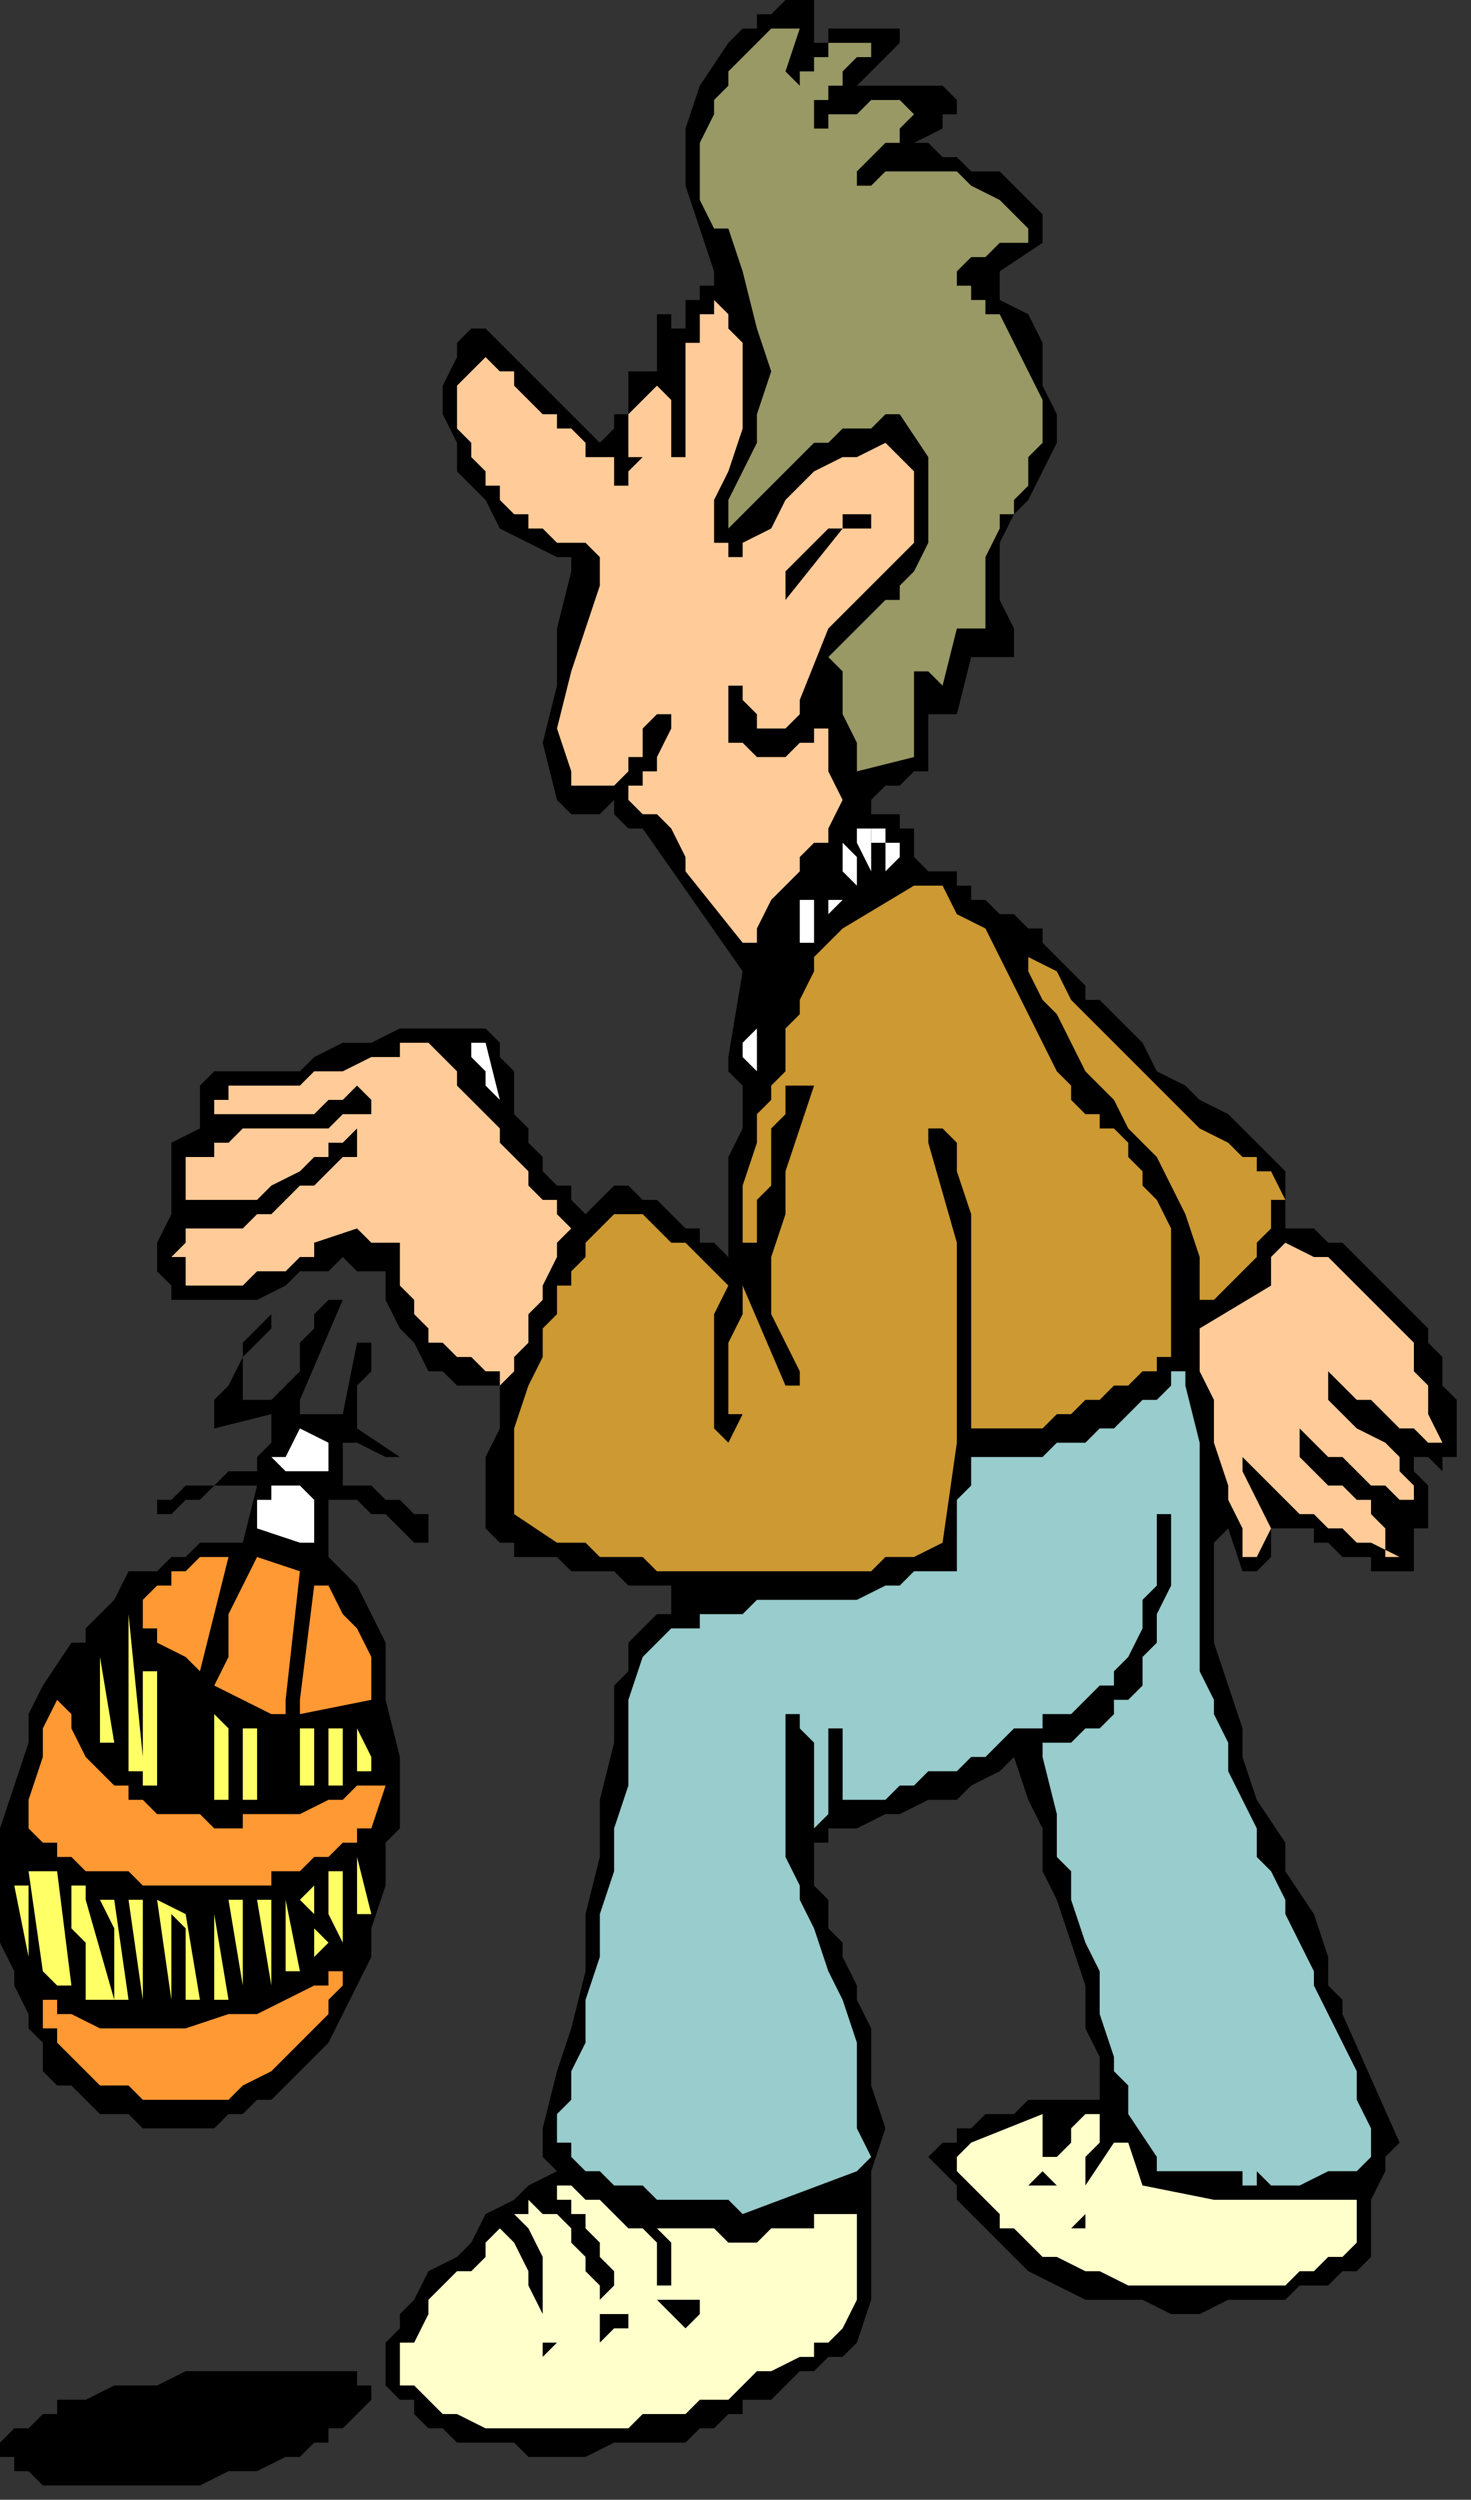
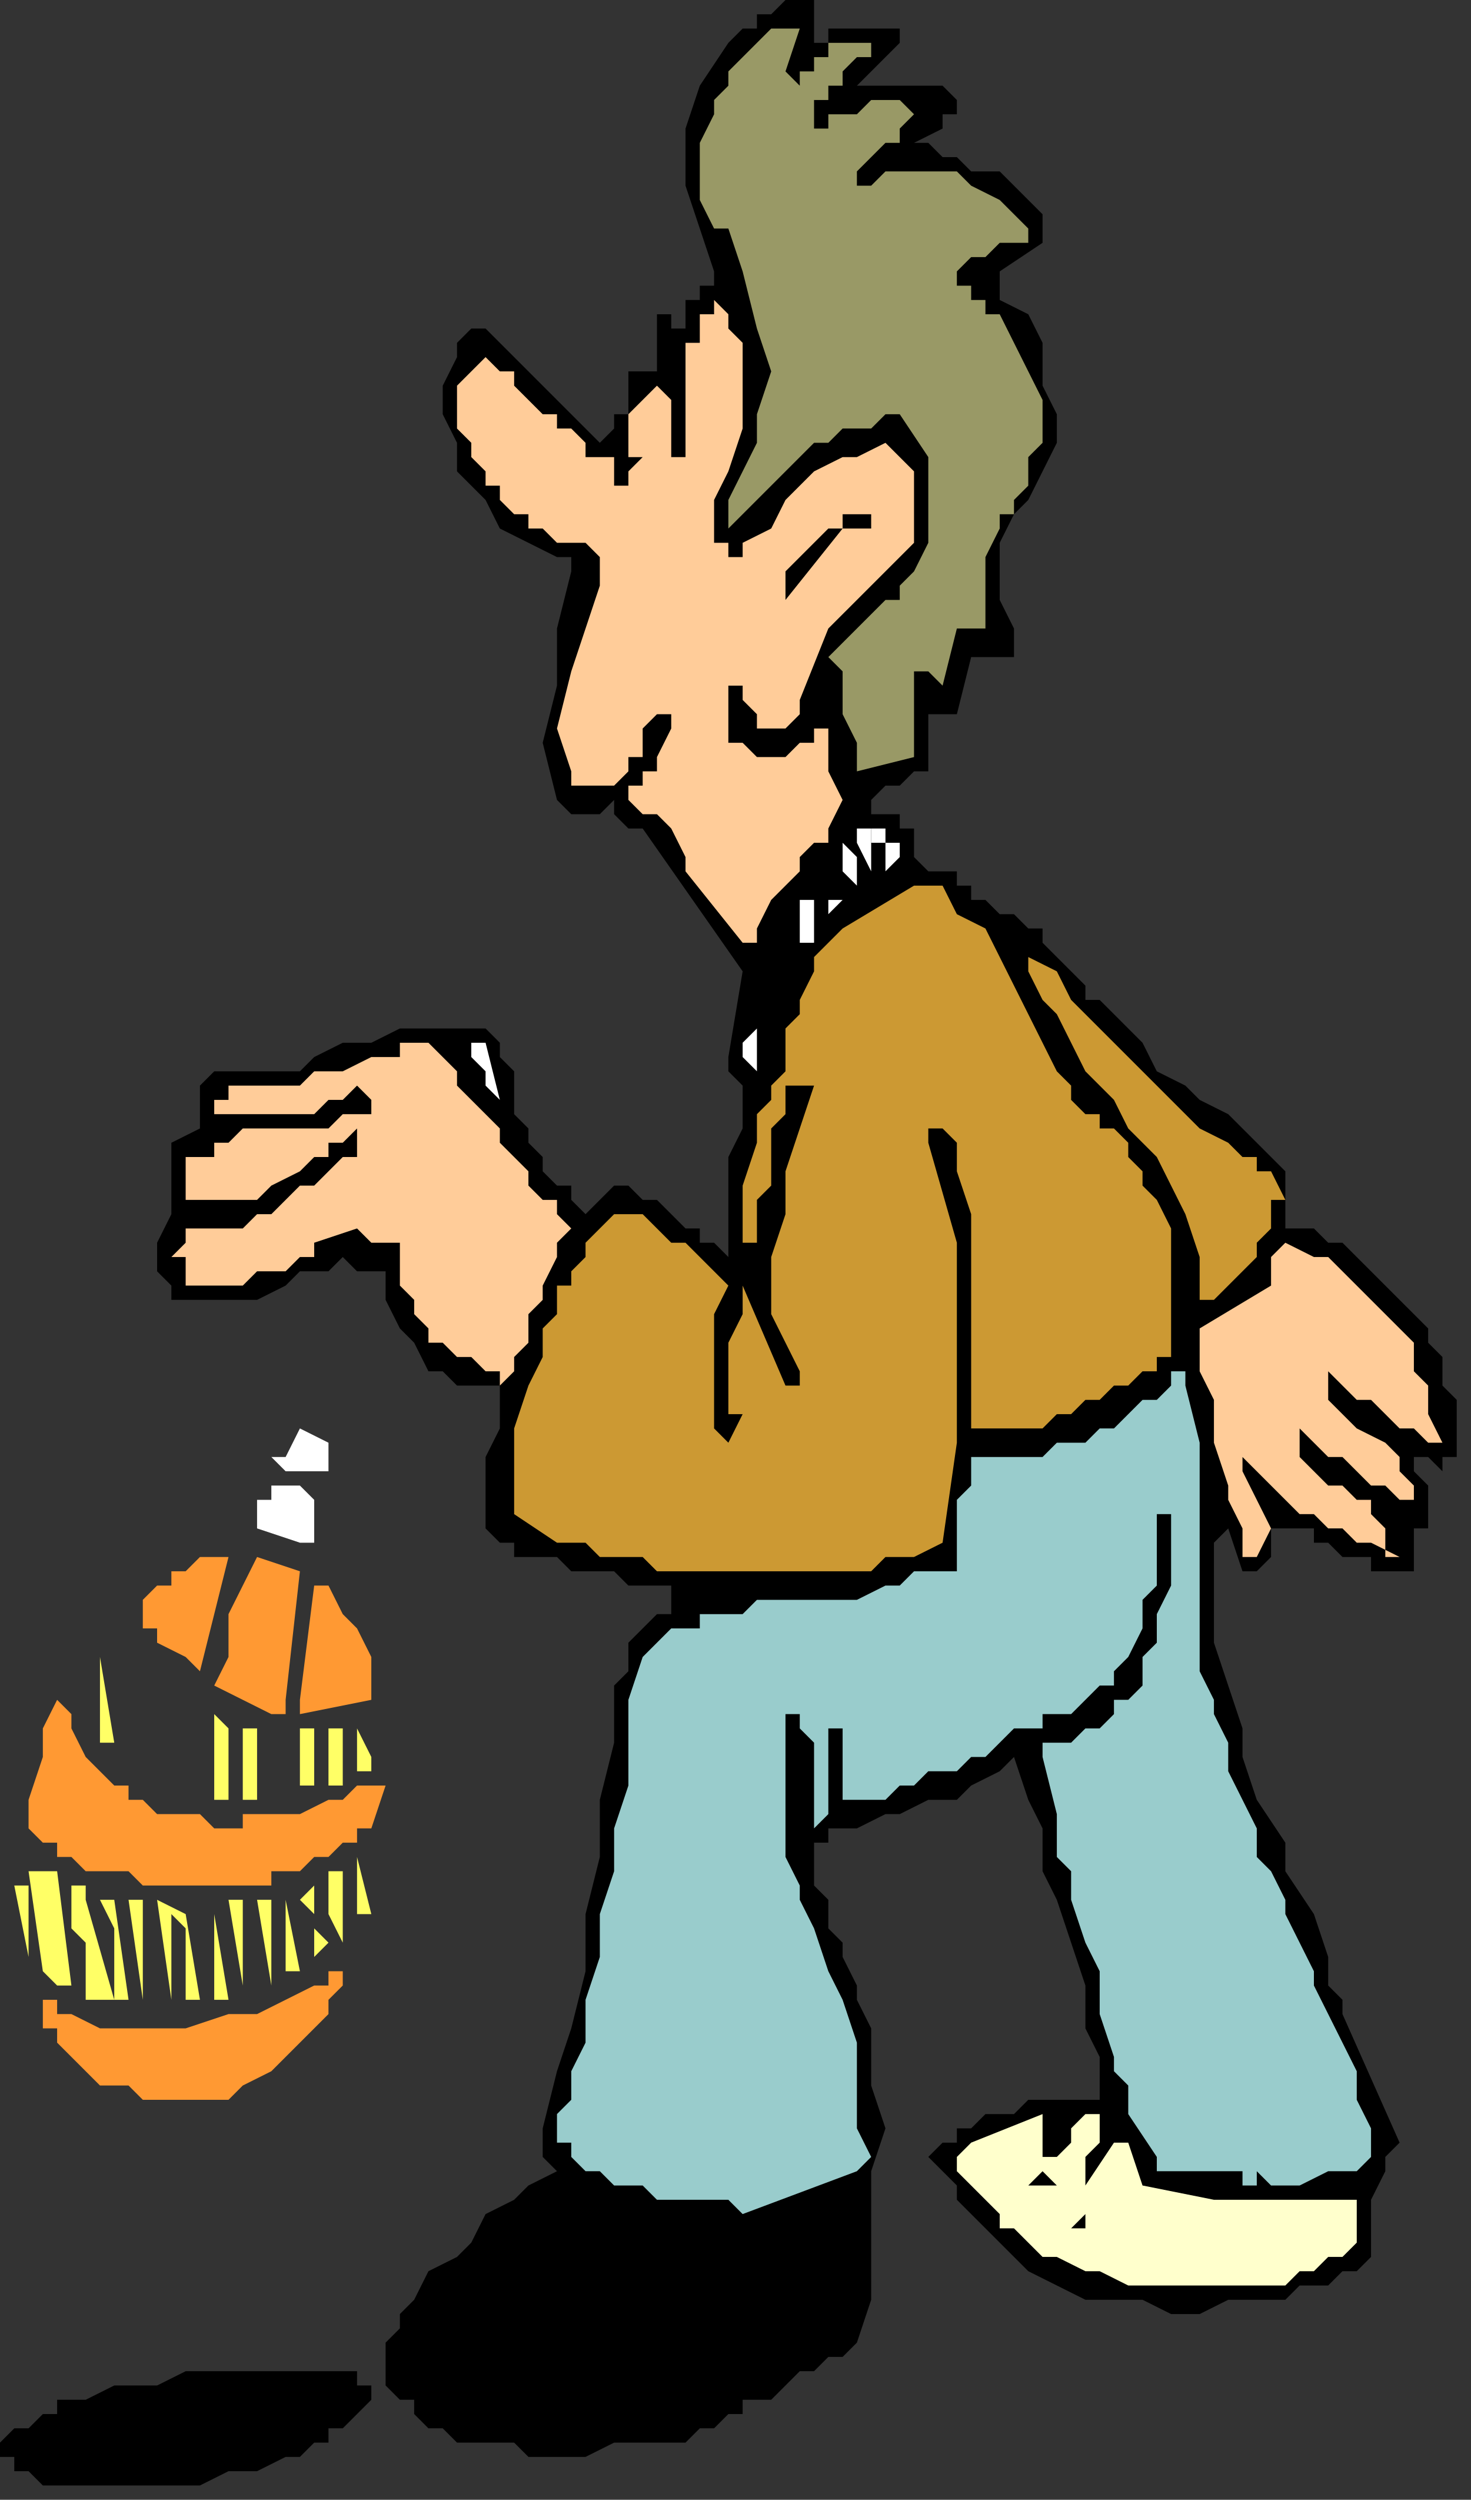
<svg xmlns="http://www.w3.org/2000/svg" xmlns:ns1="http://sodipodi.sourceforge.net/DTD/sodipodi-0.dtd" xmlns:ns2="http://www.inkscape.org/namespaces/inkscape" version="1.0" width="27.252mm" height="46.302mm" id="svg121" ns1:docname="CMEN126.WMF">
  <rect width="100%" height="100%" fill="#333333" stroke="none" />
  <ns1:namedview pagecolor="#ffffff" bordercolor="#666666" borderopacity="1" objecttolerance="10" gridtolerance="10" guidetolerance="10" ns2:pageopacity="0" ns2:pageshadow="2" ns2:window-width="640" ns2:window-height="480" id="namedview123" />
  <defs id="defs3">
    <pattern id="WMFhbasepattern" patternUnits="userSpaceOnUse" width="6" height="6" x="0" y="0" />
  </defs>
  <path style="fill:#000000;fill-rule:evenodd;fill-opacity:1;stroke:none;" d="  M 5,174   L 7,174   L 9,174   L 11,174   L 13,174   L 14,174   L 16,173   L 18,173   L 20,172   L 21,172   L 22,171   L 23,171   L 23,170   L 24,170   L 25,169   L 25,169   L 26,168   L 26,167   L 25,167   L 25,166   L 24,166   L 23,166   L 22,166   L 21,166   L 19,166   L 18,166   L 17,166   L 15,166   L 14,166   L 13,166   L 11,167   L 10,167   L 9,167   L 8,167   L 6,168   L 5,168   L 4,168   L 4,169   L 3,169   L 3,169   L 2,170   L 2,170   L 1,170   L 0,171   L 0,171   L 0,172   L 1,172   L 1,173   L 2,173   L 2,173   L 3,174   L 4,174   L 4,174   L 5,174  z " id="path5" />
  <path style="fill:#000000;fill-rule:evenodd;fill-opacity:1;stroke:none;" d="  M 37,172   L 39,172   L 40,172   L 41,172   L 43,171   L 44,171   L 45,171   L 47,171   L 48,171   L 49,170   L 50,170   L 50,170   L 51,169   L 52,169   L 52,168   L 53,168   L 54,168   L 55,167   L 55,167   L 56,166   L 57,166   L 58,165   L 59,165   L 60,164   L 60,164   L 61,161   L 61,159   L 61,157   L 61,154   L 61,152   L 62,149   L 61,146   L 61,144   L 61,142   L 60,140   L 60,139   L 59,137   L 59,137   L 59,136   L 58,135   L 58,134   L 58,133   L 57,132   L 57,131   L 57,130   L 57,129   L 58,129   L 58,129   L 58,128   L 59,128   L 59,128   L 59,128   L 59,128   L 60,128   L 62,127   L 63,127   L 65,126   L 67,126   L 68,125   L 70,124   L 71,123   L 72,126   L 73,128   L 73,131   L 74,133   L 75,136   L 76,139   L 76,142   L 77,144   L 77,145   L 77,146   L 77,147   L 77,147   L 76,147   L 75,147   L 73,147   L 72,147   L 71,148   L 69,148   L 68,149   L 67,149   L 67,150   L 66,150   L 66,150   L 65,151   L 66,152   L 66,152   L 67,153   L 67,154   L 67,154   L 68,155   L 69,156   L 69,156   L 70,157   L 71,158   L 71,158   L 72,159   L 74,160   L 76,161   L 78,161   L 80,161   L 82,162   L 84,162   L 86,161   L 88,161   L 89,161   L 90,161   L 91,160   L 92,160   L 93,160   L 93,160   L 94,159   L 95,159   L 96,158   L 96,156   L 96,154   L 97,152   L 97,152   L 97,151   L 97,151   L 98,150   L 94,141   L 94,140   L 93,139   L 93,138   L 93,137   L 92,134   L 90,131   L 90,129   L 88,126   L 87,123   L 87,121   L 86,118   L 85,115   L 85,108   L 85,108   L 85,108   L 85,108   L 86,107   L 87,110   L 88,110   L 89,109   L 89,108   L 89,107   L 90,107   L 90,107   L 91,107   L 92,107   L 92,108   L 93,108   L 93,108   L 94,109   L 95,109   L 95,109   L 96,109   L 96,110   L 97,110   L 97,110   L 98,110   L 98,110   L 99,110   L 99,109   L 99,108   L 99,108   L 99,107   L 100,107   L 100,106   L 100,105   L 100,104   L 99,103   L 99,102   L 99,102   L 99,102   L 100,102   L 100,102   L 101,103   L 101,102   L 102,102   L 102,101   L 102,99   L 102,98   L 101,97   L 101,95   L 100,94   L 100,93   L 99,92   L 98,91   L 97,90   L 96,89   L 95,88   L 94,87   L 93,87   L 92,86   L 90,86   L 90,82   L 89,81   L 87,79   L 86,78   L 84,77   L 83,76   L 81,75   L 80,73   L 79,72   L 78,71   L 77,70   L 76,70   L 76,69   L 75,68   L 74,67   L 74,67   L 73,66   L 73,65   L 72,65   L 72,65   L 71,64   L 71,64   L 70,64   L 70,64   L 69,63   L 69,63   L 69,63   L 69,63   L 69,63   L 68,63   L 68,62   L 67,62   L 67,61   L 66,61   L 65,61   L 65,61   L 64,60   L 64,60   L 64,59   L 64,58   L 63,58   L 63,57   L 62,57   L 61,57   L 61,57   L 61,56   L 61,56   L 62,55   L 62,55   L 63,55   L 64,54   L 64,54   L 65,54   L 65,50   L 67,50   L 68,46   L 71,46   L 71,46   L 71,45   L 71,45   L 71,44   L 70,42   L 70,40   L 70,38   L 71,36   L 72,35   L 73,33   L 74,31   L 74,29   L 73,27   L 73,24   L 72,22   L 70,21   L 70,20   L 70,20   L 70,20   L 70,20   L 70,19   L 70,19   L 70,19   L 70,19   L 73,17   L 73,16   L 73,15   L 72,14   L 71,13   L 70,12   L 69,12   L 68,12   L 67,11   L 67,11   L 66,11   L 65,10   L 64,10   L 64,10   L 64,10   L 64,10   L 64,10   L 66,9   L 66,8   L 67,8   L 67,7   L 67,7   L 66,6   L 66,6   L 65,6   L 65,6   L 64,6   L 64,6   L 63,6   L 63,6   L 62,6   L 62,6   L 61,6   L 61,6   L 60,6   L 60,6   L 61,5   L 61,5   L 61,5   L 62,4   L 63,3   L 63,3   L 63,2   L 63,2   L 63,2   L 63,2   L 62,2   L 62,2   L 61,2   L 60,2   L 59,2   L 58,2   L 58,3   L 57,3   L 57,2   L 57,1   L 57,1   L 57,0   L 56,0   L 56,0   L 55,0   L 54,1   L 53,1   L 53,2   L 52,2   L 51,3   L 49,6   L 48,9   L 48,13   L 49,16   L 50,19   L 50,20   L 50,20   L 49,20   L 49,20   L 49,21   L 49,21   L 49,21   L 48,21   L 48,22   L 48,22   L 48,23   L 47,23   L 47,22   L 47,22   L 47,22   L 47,22   L 46,22   L 46,24   L 46,25   L 46,26   L 45,26   L 44,26   L 44,26   L 44,27   L 44,27   L 44,27   L 44,27   L 44,27   L 44,27   L 44,28   L 44,29   L 43,29   L 43,30   L 43,30   L 43,30   L 42,31   L 42,31   L 42,31   L 41,30   L 40,29   L 39,28   L 38,27   L 37,26   L 36,25   L 35,24   L 34,23   L 33,23   L 32,24   L 32,24   L 32,25   L 31,27   L 31,29   L 32,31   L 32,33   L 34,35   L 35,37   L 37,38   L 39,39   L 39,39   L 39,39   L 40,39   L 40,39   L 40,39   L 40,40   L 40,40   L 40,40   L 39,44   L 39,48   L 38,52   L 39,56   L 39,56   L 39,56   L 40,57   L 41,57   L 41,57   L 42,57   L 42,57   L 43,56   L 43,57   L 43,57   L 44,58   L 44,58   L 44,58   L 44,58   L 45,58   L 45,58   L 52,68   L 51,74   L 51,74   L 51,75   L 51,75   L 51,75   L 52,76   L 52,77   L 52,78   L 52,79   L 51,81   L 51,83   L 51,86   L 51,88   L 51,88   L 51,88   L 51,88   L 51,88   L 50,87   L 49,87   L 49,86   L 48,86   L 47,85   L 46,84   L 45,84   L 44,83   L 43,83   L 43,83   L 42,84   L 41,85   L 40,84   L 40,83   L 39,83   L 38,82   L 38,81   L 37,80   L 37,79   L 36,78   L 36,76   L 36,75   L 35,74   L 35,73   L 34,72   L 34,72   L 33,72   L 32,72   L 32,72   L 31,72   L 30,72   L 30,72   L 28,72   L 26,73   L 24,73   L 22,74   L 21,75   L 19,75   L 17,75   L 15,75   L 14,76   L 14,77   L 14,79   L 12,80   L 12,81   L 12,83   L 12,85   L 11,87   L 11,88   L 11,89   L 12,90   L 12,91   L 14,91   L 15,91   L 17,91   L 18,91   L 20,90   L 21,89   L 23,89   L 24,88   L 25,89   L 27,89   L 27,91   L 28,93   L 29,94   L 30,96   L 31,96   L 31,96   L 32,97   L 33,97   L 33,97   L 34,97   L 35,97   L 35,97   L 35,100   L 34,102   L 34,105   L 34,107   L 35,108   L 35,108   L 36,108   L 36,109   L 37,109   L 37,109   L 38,109   L 39,109   L 40,110   L 41,110   L 42,110   L 43,110   L 44,111   L 45,111   L 46,111   L 47,111   L 47,112   L 47,112   L 47,112   L 48,112   L 48,112   L 48,112   L 48,112   L 47,112   L 47,113   L 46,113   L 45,114   L 45,114   L 44,115   L 44,116   L 44,117   L 43,118   L 43,122   L 42,126   L 42,130   L 41,134   L 41,138   L 40,142   L 39,145   L 38,149   L 38,150   L 38,151   L 39,152   L 39,152   L 37,153   L 36,154   L 34,155   L 33,157   L 32,158   L 30,159   L 29,161   L 28,162   L 28,163   L 27,164   L 27,165   L 27,165   L 27,167   L 28,168   L 29,168   L 29,169   L 30,170   L 31,170   L 32,171   L 32,171   L 33,171   L 34,171   L 34,171   L 35,171   L 36,171   L 36,171   L 37,172   L 37,172  z " id="path7" />
-   <path style="fill:#ffffcc;fill-rule:evenodd;fill-opacity:1;stroke:none;" d="  M 37,170   L 38,170   L 39,170   L 40,170   L 41,170   L 42,170   L 43,170   L 44,170   L 45,169   L 47,169   L 48,169   L 49,168   L 51,168   L 52,167   L 53,166   L 54,166   L 56,165   L 56,165   L 57,165   L 57,164   L 58,164   L 58,164   L 58,164   L 59,163   L 59,163   L 60,161   L 60,159   L 60,158   L 60,156   L 60,155   L 60,155   L 60,155   L 59,155   L 59,155   L 58,155   L 57,155   L 57,156   L 55,156   L 54,156   L 53,157   L 51,157   L 50,156   L 49,156   L 48,156   L 46,156   L 47,157   L 47,158   L 47,159   L 47,160   L 47,160   L 46,160   L 46,159   L 46,158   L 46,157   L 45,156   L 44,156   L 43,155   L 42,154   L 41,154   L 40,153   L 39,153   L 39,153   L 39,153   L 39,154   L 39,154   L 39,154   L 40,154   L 40,155   L 41,155   L 41,156   L 42,157   L 42,158   L 42,158   L 43,159   L 43,160   L 43,160   L 42,161   L 42,161   L 42,161   L 42,161   L 42,161   L 42,161   L 42,160   L 41,159   L 41,158   L 40,157   L 40,156   L 39,155   L 38,155   L 37,154   L 37,154   L 37,154   L 37,155   L 36,155   L 37,156   L 38,158   L 38,159   L 38,161   L 38,161   L 38,161   L 38,162   L 38,162   L 37,160   L 37,159   L 36,157   L 35,156   L 34,157   L 34,158   L 33,159   L 32,159   L 31,160   L 30,161   L 30,162   L 29,164   L 29,164   L 28,164   L 28,165   L 28,165   L 28,165   L 28,166   L 28,166   L 28,167   L 29,167   L 30,168   L 31,169   L 32,169   L 34,170   L 35,170   L 36,170   L 37,170  z " id="path9" />
  <path style="fill:#000000;fill-rule:evenodd;fill-opacity:1;stroke:none;" d="  M 38,165   L 39,164   L 39,164   L 38,164   L 38,164   L 38,164   L 38,164   L 38,164   L 38,165   L 38,165  z " id="path11" />
  <path style="fill:#000000;fill-rule:evenodd;fill-opacity:1;stroke:none;" d="  M 42,164   L 43,163   L 43,163   L 44,163   L 44,162   L 42,162   L 42,162   L 42,162   L 42,163   L 42,163   L 42,163   L 42,163   L 42,164   L 42,164  z " id="path13" />
-   <path style="fill:#000000;fill-rule:evenodd;fill-opacity:1;stroke:none;" d="  M 48,163   L 48,163   L 49,162   L 49,162   L 49,162   L 49,162   L 49,162   L 49,161   L 49,161   L 46,161   L 46,161   L 46,161   L 46,161   L 46,161   L 48,163  z " id="path15" />
  <path style="fill:#ffffcc;fill-rule:evenodd;fill-opacity:1;stroke:none;" d="  M 83,160   L 84,160   L 85,160   L 86,160   L 87,160   L 88,160   L 89,160   L 90,160   L 91,159   L 91,159   L 92,159   L 92,159   L 93,158   L 93,158   L 94,158   L 94,158   L 95,157   L 95,154   L 85,154   L 80,153   L 79,150   L 79,150   L 79,150   L 78,150   L 78,150   L 76,153   L 76,153   L 76,153   L 76,153   L 76,153   L 76,152   L 76,151   L 77,150   L 77,149   L 77,148   L 76,148   L 76,148   L 76,148   L 76,148   L 75,149   L 75,149   L 75,150   L 74,151   L 74,151   L 74,151   L 74,151   L 73,151   L 73,151   L 73,151   L 73,151   L 73,150   L 73,148   L 68,150   L 67,151   L 67,152   L 68,153   L 69,154   L 70,155   L 70,156   L 71,156   L 72,157   L 73,158   L 74,158   L 76,159   L 77,159   L 79,160   L 80,160   L 82,160   L 83,160  z " id="path17" />
  <path style="fill:#000000;fill-rule:evenodd;fill-opacity:1;stroke:none;" d="  M 76,156   L 76,156   L 76,156   L 76,156   L 76,156   L 76,156   L 76,155   L 76,155   L 76,155   L 76,155   L 76,155   L 76,155   L 76,155   L 75,156   L 76,156   L 76,156   L 76,156  z " id="path19" />
  <path style="fill:#99cccc;fill-rule:evenodd;fill-opacity:1;stroke:none;" d="  M 52,155   L 60,152   L 61,151   L 60,149   L 60,147   L 60,146   L 60,143   L 59,140   L 58,138   L 57,135   L 56,133   L 56,132   L 55,130   L 55,128   L 55,126   L 55,125   L 55,123   L 55,121   L 55,120   L 56,120   L 56,121   L 57,122   L 57,127   L 57,128   L 57,128   L 57,128   L 57,128   L 58,127   L 58,121   L 58,121   L 58,121   L 58,121   L 58,121   L 59,121   L 59,121   L 59,122   L 59,122   L 59,126   L 60,126   L 61,126   L 62,126   L 63,125   L 63,125   L 64,125   L 65,124   L 66,124   L 67,124   L 67,124   L 68,123   L 69,123   L 69,123   L 70,122   L 70,122   L 71,121   L 72,121   L 73,121   L 73,120   L 74,120   L 75,120   L 76,119   L 77,118   L 78,118   L 78,117   L 79,116   L 80,114   L 80,112   L 81,111   L 81,109   L 81,108   L 81,107   L 81,106   L 81,106   L 81,106   L 82,106   L 82,106   L 82,108   L 82,110   L 82,111   L 81,113   L 81,115   L 80,116   L 80,118   L 79,119   L 78,119   L 78,120   L 77,121   L 76,121   L 75,122   L 75,122   L 74,122   L 73,122   L 73,122   L 73,122   L 73,122   L 73,123   L 74,127   L 74,129   L 74,130   L 75,131   L 75,133   L 76,136   L 77,138   L 77,141   L 78,144   L 78,145   L 79,146   L 79,147   L 79,148   L 81,151   L 81,152   L 82,152   L 82,152   L 82,152   L 83,152   L 83,152   L 84,152   L 85,152   L 85,152   L 85,152   L 86,152   L 86,152   L 87,152   L 87,153   L 88,153   L 88,152   L 89,153   L 90,153   L 91,153   L 93,152   L 94,152   L 95,152   L 96,151   L 96,151   L 96,149   L 95,147   L 95,145   L 94,143   L 93,141   L 92,139   L 92,138   L 91,136   L 90,134   L 90,133   L 89,131   L 88,130   L 88,128   L 87,126   L 86,124   L 86,122   L 85,120   L 85,119   L 84,117   L 84,115   L 84,110   L 84,105   L 84,101   L 83,97   L 83,96   L 83,96   L 83,96   L 82,96   L 82,97   L 81,98   L 80,98   L 79,99   L 78,100   L 77,100   L 76,101   L 75,101   L 74,101   L 73,102   L 72,102   L 71,102   L 71,102   L 70,102   L 69,102   L 68,102   L 68,104   L 67,105   L 67,107   L 67,109   L 67,109   L 67,110   L 66,110   L 65,110   L 65,110   L 64,110   L 63,111   L 63,111   L 62,111   L 60,112   L 59,112   L 58,112   L 57,112   L 56,112   L 55,112   L 54,112   L 53,112   L 52,113   L 51,113   L 50,113   L 49,113   L 49,114   L 48,114   L 47,114   L 46,115   L 46,115   L 45,116   L 45,116   L 44,119   L 44,122   L 44,125   L 43,128   L 43,131   L 42,134   L 42,137   L 41,140   L 41,142   L 41,143   L 40,145   L 40,147   L 40,147   L 39,148   L 39,149   L 39,150   L 40,150   L 40,151   L 41,152   L 42,152   L 42,152   L 43,153   L 44,153   L 45,153   L 46,154   L 47,154   L 48,154   L 49,154   L 50,154   L 50,154   L 51,154   L 52,155   L 52,155   L 52,155   L 52,155   L 52,155  z " id="path21" />
  <path style="fill:#000000;fill-rule:evenodd;fill-opacity:1;stroke:none;" d="  M 73,154   L 73,153   L 73,153   L 74,153   L 74,153   L 73,152   L 73,152   L 73,152   L 73,152   L 72,153   L 72,153   L 73,153   L 73,154   L 73,154   L 73,154   L 73,154   L 73,154  z " id="path23" />
-   <path style="fill:#000000;fill-rule:evenodd;fill-opacity:1;stroke:none;" d="  M 12,149   L 13,149   L 14,149   L 15,149   L 16,148   L 16,148   L 17,148   L 18,147   L 19,147   L 20,146   L 22,144   L 23,143   L 24,141   L 25,139   L 26,137   L 26,135   L 27,132   L 27,131   L 27,130   L 27,129   L 28,128   L 28,123   L 27,119   L 27,115   L 25,111   L 25,111   L 24,110   L 23,109   L 23,109   L 23,105   L 24,105   L 25,105   L 25,105   L 26,106   L 27,106   L 27,106   L 28,107   L 28,107   L 29,108   L 29,108   L 30,108   L 30,107   L 30,106   L 29,106   L 28,105   L 28,105   L 27,105   L 26,104   L 25,104   L 24,104   L 24,104   L 24,104   L 24,104   L 24,103   L 24,103   L 24,102   L 24,101   L 25,101   L 27,102   L 28,102   L 28,102   L 28,102   L 28,102   L 25,100   L 25,99   L 25,97   L 26,96   L 26,95   L 26,95   L 26,94   L 26,94   L 26,94   L 26,94   L 26,94   L 26,94   L 25,94   L 24,99   L 24,99   L 24,99   L 24,99   L 24,99   L 21,99   L 21,99   L 21,98   L 21,98   L 21,98   L 24,91   L 24,91   L 23,91   L 23,91   L 23,90   L 23,91   L 22,92   L 22,93   L 21,94   L 21,95   L 21,96   L 20,97   L 19,98   L 17,98   L 17,98   L 17,97   L 17,97   L 17,96   L 17,95   L 18,94   L 19,93   L 19,92   L 19,92   L 19,92   L 18,93   L 17,94   L 17,95   L 16,97   L 15,98   L 15,100   L 19,99   L 19,100   L 19,101   L 18,102   L 18,103   L 17,103   L 16,103   L 15,104   L 14,104   L 13,104   L 12,105   L 11,105   L 11,106   L 11,106   L 11,106   L 11,106   L 11,106   L 12,106   L 12,106   L 13,105   L 13,105   L 14,105   L 14,105   L 15,104   L 15,104   L 16,104   L 17,104   L 17,104   L 18,104   L 17,108   L 16,108   L 14,108   L 13,109   L 12,109   L 11,110   L 9,110   L 8,112   L 7,113   L 7,113   L 6,114   L 6,115   L 5,115   L 5,115   L 5,115   L 5,115   L 5,115   L 3,118   L 2,120   L 2,122   L 1,125   L 0,128   L 0,131   L 0,133   L 0,136   L 1,138   L 1,139   L 2,141   L 2,142   L 3,143   L 3,145   L 4,146   L 5,146   L 6,147   L 6,147   L 7,148   L 8,148   L 9,148   L 9,148   L 10,149   L 11,149   L 11,149   L 12,149   L 12,149   L 12,149  z " id="path25" />
  <path style="fill:#ff9933;fill-rule:evenodd;fill-opacity:1;stroke:none;" d="  M 12,147   L 13,147   L 15,147   L 16,147   L 17,146   L 19,145   L 20,144   L 21,143   L 22,142   L 23,141   L 23,140   L 24,139   L 24,138   L 23,138   L 23,139   L 23,139   L 22,139   L 20,140   L 18,141   L 16,141   L 13,142   L 11,142   L 9,142   L 7,142   L 5,141   L 4,141   L 4,140   L 3,140   L 3,140   L 3,141   L 3,142   L 4,142   L 4,143   L 5,144   L 6,145   L 7,146   L 8,146   L 9,146   L 10,147   L 11,147   L 12,147  z " id="path27" />
  <path style="fill:#ffff66;fill-rule:evenodd;fill-opacity:1;stroke:none;" d="  M 9,140   L 9,140   L 9,140   L 9,140   L 9,140   L 8,133   L 7,133   L 8,135   L 8,137   L 8,139   L 8,140   L 6,133   L 6,133   L 6,132   L 6,132   L 5,132   L 5,134   L 5,135   L 6,136   L 6,138   L 6,139   L 6,139   L 6,139   L 6,140   L 9,140  z " id="path29" />
  <path style="fill:#ffff66;fill-rule:evenodd;fill-opacity:1;stroke:none;" d="  M 10,140   L 10,140   L 10,140   L 10,140   L 10,140   L 10,133   L 10,133   L 10,133   L 9,133   L 9,133   L 10,140   L 10,140   L 10,140   L 10,140   L 10,140  z " id="path31" />
  <path style="fill:#ffff66;fill-rule:evenodd;fill-opacity:1;stroke:none;" d="  M 13,140   L 13,140   L 14,140   L 14,140   L 14,140   L 13,134   L 11,133   L 12,140   L 12,140   L 12,140   L 12,140   L 12,140   L 12,135   L 12,135   L 12,135   L 12,134   L 12,134   L 13,135   L 13,137   L 13,139   L 13,140   L 13,140   L 13,140   L 13,140   L 13,140  z " id="path33" />
  <path style="fill:#ffff66;fill-rule:evenodd;fill-opacity:1;stroke:none;" d="  M 15,140   L 16,140   L 16,140   L 16,140   L 16,140   L 15,134   L 15,134   L 15,134   L 15,134   L 15,134   L 15,135   L 15,137   L 15,139   L 15,140  z " id="path35" />
  <path style="fill:#ffff66;fill-rule:evenodd;fill-opacity:1;stroke:none;" d="  M 17,139   L 17,133   L 17,133   L 17,133   L 17,133   L 16,133   L 17,139   L 17,139   L 17,139   L 17,139   L 17,139  z " id="path37" />
  <path style="fill:#ffff66;fill-rule:evenodd;fill-opacity:1;stroke:none;" d="  M 4,139   L 4,139   L 5,139   L 5,139   L 5,139   L 4,131   L 3,131   L 3,131   L 3,131   L 3,131   L 3,131   L 3,131   L 3,131   L 2,131   L 3,138   L 4,139  z " id="path39" />
  <path style="fill:#ffff66;fill-rule:evenodd;fill-opacity:1;stroke:none;" d="  M 19,139   L 19,139   L 19,139   L 19,139   L 19,139   L 19,134   L 19,133   L 18,133   L 18,133   L 18,133   L 19,139   L 19,139   L 19,139   L 19,139   L 19,139  z " id="path41" />
  <path style="fill:#ffff66;fill-rule:evenodd;fill-opacity:1;stroke:none;" d="  M 21,138   L 20,133   L 20,133   L 20,133   L 20,133   L 20,133   L 20,138   L 21,138   L 21,138   L 21,138   L 21,138  z " id="path43" />
  <path style="fill:#ffff66;fill-rule:evenodd;fill-opacity:1;stroke:none;" d="  M 22,137   L 23,136   L 22,135   L 22,133   L 22,132   L 22,132   L 22,132   L 22,132   L 22,132   L 21,133   L 22,134   L 22,136   L 22,137   L 22,137   L 22,137   L 22,137   L 22,137  z " id="path45" />
  <path style="fill:#ffff66;fill-rule:evenodd;fill-opacity:1;stroke:none;" d="  M 2,137   L 2,136   L 2,134   L 2,132   L 1,132   L 2,137   L 2,137   L 2,137   L 2,137   L 2,137  z " id="path47" />
  <path style="fill:#ffff66;fill-rule:evenodd;fill-opacity:1;stroke:none;" d="  M 24,136   L 24,136   L 24,136   L 24,136   L 24,136   L 24,131   L 24,131   L 24,131   L 24,131   L 24,131   L 23,131   L 23,131   L 23,131   L 23,131   L 23,132   L 23,134   L 24,136   L 24,136  z " id="path49" />
  <path style="fill:#ffff66;fill-rule:evenodd;fill-opacity:1;stroke:none;" d="  M 25,134   L 25,134   L 26,134   L 26,134   L 26,134   L 25,130   L 25,130   L 25,130   L 25,130   L 25,130   L 25,134   L 25,134   L 25,134   L 25,134   L 25,134  z " id="path51" />
  <path style="fill:#ff9933;fill-rule:evenodd;fill-opacity:1;stroke:none;" d="  M 15,132   L 15,132   L 16,132   L 16,132   L 17,132   L 18,132   L 18,132   L 19,132   L 19,131   L 20,131   L 21,131   L 22,130   L 23,130   L 24,129   L 25,129   L 25,128   L 26,128   L 27,125   L 26,125   L 25,125   L 24,126   L 23,126   L 21,127   L 20,127   L 19,127   L 18,127   L 17,127   L 17,128   L 16,128   L 16,128   L 15,128   L 14,127   L 14,127   L 13,127   L 12,127   L 11,127   L 10,126   L 9,126   L 9,125   L 8,125   L 7,124   L 7,124   L 6,123   L 5,121   L 5,120   L 4,119   L 3,121   L 3,123   L 2,126   L 2,128   L 3,129   L 4,129   L 4,130   L 5,130   L 6,131   L 8,131   L 9,131   L 10,132   L 11,132   L 12,132   L 13,132   L 15,132  z " id="path53" />
  <path style="fill:#ffff66;fill-rule:evenodd;fill-opacity:1;stroke:none;" d="  M 15,126   L 16,126   L 16,126   L 16,126   L 16,126   L 16,125   L 16,123   L 16,121   L 15,120   L 15,120   L 15,120   L 15,120   L 15,120   L 15,126   L 15,126   L 15,126   L 15,126   L 15,126  z " id="path55" />
  <path style="fill:#ffff66;fill-rule:evenodd;fill-opacity:1;stroke:none;" d="  M 18,126   L 18,126   L 18,126   L 18,126   L 18,126   L 18,121   L 18,121   L 18,121   L 17,121   L 17,121   L 17,125   L 17,126   L 17,126   L 18,126   L 18,126  z " id="path57" />
  <path style="fill:#ffff66;fill-rule:evenodd;fill-opacity:1;stroke:none;" d="  M 14,126   L 14,125   L 14,124   L 14,123   L 14,122   L 14,122   L 14,122   L 14,122   L 14,122   L 14,123   L 14,124   L 14,125   L 14,126  z " id="path59" />
  <path style="fill:#ffff66;fill-rule:evenodd;fill-opacity:1;stroke:none;" d="  M 12,125   L 12,124   L 12,122   L 12,120   L 12,118   L 12,118   L 12,118   L 12,118   L 12,118   L 12,125   L 12,125   L 12,125   L 12,125   L 12,125   L 12,125   L 12,125   L 12,125   L 12,125  z " id="path61" />
  <path style="fill:#ffff66;fill-rule:evenodd;fill-opacity:1;stroke:none;" d="  M 22,125   L 22,125   L 22,125   L 22,125   L 22,125   L 22,121   L 22,121   L 21,121   L 21,121   L 21,121   L 21,125   L 21,125   L 21,125   L 22,125   L 22,125  z " id="path63" />
-   <path style="fill:#ffff66;fill-rule:evenodd;fill-opacity:1;stroke:none;" d="  M 10,125   L 10,125   L 11,125   L 11,124   L 11,124   L 11,117   L 11,117   L 11,117   L 11,117   L 10,117   L 10,117   L 10,117   L 10,117   L 10,117   L 10,123   L 10,123   L 10,123   L 10,123   L 10,123   L 9,113   L 9,124   L 9,124   L 10,124   L 10,125   L 10,125  z " id="path65" />
  <path style="fill:#ffff66;fill-rule:evenodd;fill-opacity:1;stroke:none;" d="  M 23,125   L 23,125   L 24,125   L 24,125   L 24,125   L 24,121   L 23,121   L 23,125   L 23,125   L 23,125   L 23,125   L 23,125  z " id="path67" />
  <path style="fill:#ffff66;fill-rule:evenodd;fill-opacity:1;stroke:none;" d="  M 19,124   L 19,123   L 19,122   L 19,121   L 19,121   L 19,121   L 19,121   L 19,121   L 19,121   L 19,124   L 19,124   L 19,124   L 19,124   L 19,124  z " id="path69" />
  <path style="fill:#ffff66;fill-rule:evenodd;fill-opacity:1;stroke:none;" d="  M 25,124   L 25,124   L 25,124   L 26,124   L 26,123   L 25,121   L 25,122   L 25,123   L 25,123   L 25,124  z " id="path71" />
  <path style="fill:#ffff66;fill-rule:evenodd;fill-opacity:1;stroke:none;" d="  M 26,123   L 26,122   L 26,122   L 26,121   L 26,121   L 26,121   L 26,120   L 26,120   L 26,120   L 26,121   L 26,122   L 26,122   L 26,123  z " id="path73" />
  <path style="fill:#ffff66;fill-rule:evenodd;fill-opacity:1;stroke:none;" d="  M 8,122   L 7,116   L 7,122   L 7,122   L 7,122   L 8,122   L 8,122   L 8,122   L 8,122   L 8,122   L 8,122  z " id="path75" />
  <path style="fill:#ffff66;fill-rule:evenodd;fill-opacity:1;stroke:none;" d="  M 6,120   L 6,117   L 6,117   L 6,117   L 6,117   L 6,117   L 6,117   L 6,118   L 6,119   L 6,120   L 6,120   L 6,120   L 6,120   L 6,120   L 6,120   L 6,120   L 6,120   L 6,120  z " id="path77" />
  <path style="fill:#ff9933;fill-rule:evenodd;fill-opacity:1;stroke:none;" d="  M 21,120   L 26,119   L 26,116   L 25,114   L 24,113   L 23,111   L 23,111   L 23,111   L 23,111   L 22,111   L 21,119   L 21,119   L 21,120   L 21,120   L 21,120  z " id="path79" />
  <path style="fill:#ff9933;fill-rule:evenodd;fill-opacity:1;stroke:none;" d="  M 19,120   L 19,120   L 20,120   L 20,120   L 20,119   L 21,110   L 18,109   L 17,111   L 16,113   L 16,116   L 15,118   L 19,120  z " id="path81" />
  <path style="fill:#ff9933;fill-rule:evenodd;fill-opacity:1;stroke:none;" d="  M 14,117   L 16,109   L 16,109   L 15,109   L 14,109   L 14,109   L 13,110   L 12,110   L 12,111   L 11,111   L 11,111   L 10,112   L 10,113   L 10,114   L 11,114   L 11,114   L 11,115   L 11,115   L 11,115   L 13,116   L 14,117   L 14,117  z " id="path83" />
  <path style="fill:#cc9933;fill-rule:evenodd;fill-opacity:1;stroke:none;" d="  M 52,110   L 53,110   L 55,110   L 57,110   L 59,110   L 61,110   L 62,109   L 64,109   L 66,108   L 67,101   L 67,94   L 67,87   L 65,80   L 65,80   L 65,79   L 65,79   L 66,79   L 66,79   L 67,80   L 67,82   L 67,82   L 68,85   L 68,87   L 68,90   L 68,93   L 68,95   L 68,96   L 68,98   L 68,100   L 69,100   L 69,100   L 70,100   L 71,100   L 71,100   L 72,100   L 73,100   L 73,100   L 74,99   L 75,99   L 76,98   L 77,98   L 78,97   L 79,97   L 80,96   L 81,96   L 81,95   L 82,95   L 82,95   L 82,94   L 82,91   L 82,88   L 82,86   L 81,84   L 80,83   L 80,82   L 79,81   L 79,80   L 78,79   L 77,79   L 77,78   L 76,78   L 75,77   L 75,76   L 74,75   L 74,75   L 73,73   L 72,71   L 71,69   L 70,67   L 69,65   L 67,64   L 66,62   L 64,62   L 59,65   L 58,66   L 57,67   L 57,68   L 56,70   L 56,71   L 55,72   L 55,74   L 55,75   L 54,76   L 54,77   L 54,77   L 53,78   L 53,80   L 52,83   L 52,85   L 52,87   L 53,87   L 53,85   L 53,84   L 54,83   L 54,81   L 54,79   L 55,78   L 55,76   L 56,76   L 56,76   L 56,76   L 57,76   L 57,76   L 57,76   L 57,76   L 57,76   L 56,79   L 55,82   L 55,85   L 54,88   L 54,90   L 54,92   L 55,94   L 56,96   L 56,96   L 56,97   L 56,97   L 55,97   L 55,97   L 55,97   L 55,97   L 55,97   L 52,90   L 52,92   L 51,94   L 51,96   L 51,98   L 51,99   L 52,99   L 52,99   L 52,99   L 51,101   L 50,100   L 50,100   L 50,99   L 50,99   L 50,96   L 50,94   L 50,92   L 51,90   L 50,89   L 50,89   L 49,88   L 48,87   L 48,87   L 47,87   L 46,86   L 46,86   L 45,85   L 45,85   L 44,85   L 43,85   L 43,85   L 42,86   L 42,86   L 41,87   L 41,88   L 40,89   L 40,90   L 39,90   L 39,92   L 38,93   L 38,94   L 38,95   L 37,97   L 36,100   L 36,103   L 36,106   L 39,108   L 40,108   L 41,108   L 42,109   L 43,109   L 44,109   L 45,109   L 46,110   L 47,110   L 48,110   L 48,110   L 49,110   L 49,110   L 50,110   L 51,110   L 51,110   L 52,110  z " id="path85" />
  <path style="fill:#ffcc99;fill-rule:evenodd;fill-opacity:1;stroke:none;" d="  M 88,109   L 89,107   L 88,105   L 87,103   L 87,103   L 87,103   L 87,103   L 87,103   L 87,102   L 88,103   L 89,104   L 89,104   L 90,105   L 91,106   L 92,106   L 93,107   L 94,107   L 95,108   L 96,108   L 98,109   L 97,109   L 97,108   L 97,108   L 97,108   L 97,108   L 97,108   L 97,108   L 97,108   L 97,107   L 97,107   L 96,106   L 96,106   L 96,105   L 95,105   L 94,104   L 93,104   L 92,103   L 91,102   L 91,101   L 91,100   L 91,100   L 91,100   L 91,100   L 91,100   L 92,101   L 93,102   L 94,102   L 95,103   L 96,104   L 97,104   L 98,105   L 99,105   L 99,104   L 98,103   L 98,102   L 98,102   L 97,101   L 95,100   L 94,99   L 93,98   L 93,97   L 93,96   L 93,96   L 93,96   L 93,96   L 93,96   L 94,97   L 95,98   L 96,98   L 97,99   L 97,99   L 98,100   L 99,100   L 100,101   L 100,101   L 100,101   L 101,101   L 101,101   L 100,99   L 100,97   L 99,96   L 99,94   L 98,93   L 97,92   L 96,91   L 95,90   L 94,89   L 93,88   L 92,88   L 90,87   L 90,87   L 89,88   L 89,89   L 89,90   L 84,93   L 84,96   L 85,98   L 85,101   L 86,104   L 86,105   L 87,107   L 87,108   L 87,109   L 87,109   L 88,109   L 88,109   L 88,109  z " id="path87" />
  <path style="fill:#ffffff;fill-rule:evenodd;fill-opacity:1;stroke:none;" d="  M 21,108   L 21,108   L 21,108   L 21,108   L 22,108   L 22,105   L 22,105   L 21,104   L 20,104   L 19,104   L 19,104   L 19,104   L 19,105   L 19,105   L 18,105   L 18,106   L 18,107   L 18,107   L 21,108  z " id="path89" />
  <path style="fill:#ffffff;fill-rule:evenodd;fill-opacity:1;stroke:none;" d="  M 22,103   L 23,103   L 23,103   L 23,102   L 23,102   L 23,101   L 21,100   L 20,102   L 19,102   L 20,103   L 20,103   L 21,103   L 22,103  z " id="path91" />
  <path style="fill:#ffcc99;fill-rule:evenodd;fill-opacity:1;stroke:none;" d="  M 36,96   L 36,95   L 37,94   L 37,92   L 38,91   L 38,90   L 39,88   L 39,87   L 40,86   L 39,85   L 39,84   L 38,84   L 37,83   L 37,82   L 36,81   L 35,80   L 35,79   L 34,78   L 34,78   L 33,77   L 32,76   L 32,75   L 31,74   L 31,74   L 30,73   L 29,73   L 29,73   L 28,73   L 28,74   L 27,74   L 27,74   L 26,74   L 26,74   L 24,75   L 23,75   L 22,75   L 21,76   L 20,76   L 18,76   L 17,76   L 16,76   L 16,77   L 15,77   L 15,77   L 15,77   L 15,78   L 15,78   L 15,78   L 15,78   L 16,78   L 16,78   L 17,78   L 18,78   L 18,78   L 19,78   L 20,78   L 20,78   L 21,78   L 22,78   L 22,78   L 23,77   L 24,77   L 24,77   L 25,76   L 25,76   L 26,77   L 26,78   L 25,78   L 25,78   L 24,78   L 23,79   L 22,79   L 21,79   L 20,79   L 18,79   L 17,79   L 16,80   L 15,80   L 15,80   L 15,80   L 15,81   L 15,81   L 14,81   L 14,81   L 14,81   L 13,81   L 13,84   L 14,84   L 15,84   L 16,84   L 18,84   L 19,83   L 21,82   L 22,81   L 23,81   L 23,80   L 24,80   L 24,80   L 25,79   L 25,80   L 25,80   L 25,80   L 25,80   L 25,80   L 25,81   L 25,81   L 25,81   L 24,81   L 23,82   L 22,83   L 21,83   L 20,84   L 19,85   L 18,85   L 17,86   L 16,86   L 15,86   L 14,86   L 13,86   L 13,86   L 13,87   L 13,87   L 12,88   L 13,88   L 13,89   L 13,89   L 13,90   L 14,90   L 15,90   L 16,90   L 17,90   L 17,90   L 18,89   L 19,89   L 20,89   L 21,88   L 21,88   L 22,88   L 22,87   L 25,86   L 26,87   L 26,87   L 27,87   L 27,87   L 28,87   L 28,88   L 28,89   L 28,90   L 29,91   L 29,92   L 30,93   L 30,94   L 31,94   L 32,95   L 32,95   L 33,95   L 33,95   L 34,96   L 34,96   L 35,96   L 35,96   L 35,96   L 35,96   L 35,97   L 36,96  z " id="path93" />
  <path style="fill:#cc9933;fill-rule:evenodd;fill-opacity:1;stroke:none;" d="  M 84,91   L 85,91   L 86,90   L 87,89   L 87,89   L 88,88   L 88,87   L 89,86   L 89,85   L 89,84   L 89,84   L 89,84   L 90,84   L 89,82   L 88,82   L 88,81   L 87,81   L 86,80   L 84,79   L 82,77   L 81,76   L 79,74   L 77,72   L 75,70   L 74,68   L 72,67   L 72,68   L 73,70   L 74,71   L 75,73   L 76,75   L 78,77   L 79,79   L 81,81   L 82,83   L 83,85   L 84,88   L 84,91   L 84,91   L 84,91   L 84,91   L 84,91  z " id="path95" />
  <path style="fill:#ffffff;fill-rule:evenodd;fill-opacity:1;stroke:none;" d="  M 35,77   L 34,73   L 33,73   L 33,74   L 34,75   L 34,76   L 35,77   L 35,77   L 35,77   L 35,77   L 35,77  z " id="path97" />
  <path style="fill:#ffffff;fill-rule:evenodd;fill-opacity:1;stroke:none;" d="  M 53,75   L 53,75   L 53,74   L 53,73   L 53,72   L 52,73   L 52,74   L 53,75   L 53,75  z " id="path99" />
  <path style="fill:#ffffff;fill-rule:evenodd;fill-opacity:1;stroke:none;" d="  M 54,72   L 54,72   L 54,72   L 54,72   L 54,72   L 54,68   L 54,69   L 54,70   L 54,72   L 54,72  z " id="path101" />
  <path style="fill:#ffffff;fill-rule:evenodd;fill-opacity:1;stroke:none;" d="  M 55,69   L 55,68   L 55,67   L 55,66   L 55,65   L 55,65   L 55,65   L 55,65   L 55,65   L 55,66   L 55,67   L 55,68   L 55,69  z " id="path103" />
  <path style="fill:#ffcc99;fill-rule:evenodd;fill-opacity:1;stroke:none;" d="  M 53,66   L 53,65   L 54,63   L 55,62   L 56,61   L 56,60   L 57,59   L 58,59   L 58,58   L 59,56   L 58,54   L 58,52   L 58,50   L 58,51   L 57,51   L 57,52   L 56,52   L 56,52   L 55,53   L 54,53   L 54,53   L 53,53   L 52,52   L 51,52   L 51,51   L 51,50   L 51,49   L 51,49   L 51,48   L 51,48   L 52,48   L 52,48   L 52,48   L 52,49   L 53,50   L 53,51   L 54,51   L 55,51   L 55,51   L 56,50   L 56,49   L 58,44   L 63,39   L 64,38   L 64,36   L 64,35   L 64,33   L 63,32   L 63,32   L 62,31   L 62,31   L 60,32   L 59,32   L 57,33   L 56,34   L 55,35   L 54,37   L 52,38   L 52,39   L 51,39   L 51,38   L 50,38   L 50,37   L 50,36   L 50,36   L 50,36   L 50,35   L 51,33   L 52,30   L 52,27   L 52,24   L 51,23   L 51,22   L 51,22   L 50,21   L 50,21   L 50,21   L 50,22   L 50,22   L 49,22   L 49,23   L 49,23   L 49,24   L 48,24   L 48,24   L 48,25   L 48,25   L 48,30   L 48,31   L 48,31   L 48,32   L 47,32   L 47,31   L 47,30   L 47,28   L 46,27   L 46,27   L 46,27   L 45,28   L 45,28   L 45,28   L 45,28   L 45,28   L 45,28   L 44,29   L 44,31   L 44,32   L 45,32   L 44,33   L 44,33   L 44,34   L 43,34   L 43,33   L 43,33   L 43,33   L 43,32   L 42,32   L 41,32   L 41,31   L 40,30   L 39,30   L 39,29   L 38,29   L 37,28   L 37,28   L 36,27   L 36,27   L 36,26   L 35,26   L 35,26   L 34,25   L 34,25   L 33,26   L 33,26   L 32,27   L 32,29   L 32,30   L 33,31   L 33,32   L 34,33   L 34,34   L 35,34   L 35,35   L 36,36   L 37,36   L 37,37   L 38,37   L 38,37   L 39,38   L 40,38   L 40,38   L 41,38   L 41,38   L 41,38   L 41,38   L 41,38   L 42,39   L 42,39   L 42,40   L 42,41   L 41,44   L 40,47   L 39,51   L 40,54   L 40,55   L 41,55   L 42,55   L 43,55   L 43,55   L 44,54   L 44,53   L 45,53   L 45,52   L 45,51   L 46,50   L 46,50   L 46,50   L 47,50   L 47,51   L 47,51   L 46,53   L 46,54   L 45,54   L 45,55   L 44,55   L 44,56   L 44,56   L 44,56   L 45,57   L 45,57   L 45,57   L 45,57   L 46,57   L 46,57   L 47,58   L 48,60   L 48,61   L 52,66   L 52,66   L 53,66   L 53,66   L 53,66  z " id="path105" />
  <path style="fill:#ffffff;fill-rule:evenodd;fill-opacity:1;stroke:none;" d="  M 57,66   L 57,66   L 57,66   L 57,66   L 57,66   L 57,65   L 57,64   L 57,63   L 56,63   L 56,63   L 56,64   L 56,65   L 56,66   L 56,66   L 57,66   L 57,66   L 57,66  z " id="path107" />
  <path style="fill:#ffffff;fill-rule:evenodd;fill-opacity:1;stroke:none;" d="  M 58,64   L 59,63   L 58,63   L 58,62   L 58,61   L 58,62   L 58,62   L 58,63   L 58,64   L 58,64   L 58,64   L 58,64   L 58,64  z " id="path109" />
  <path style="fill:#ffffff;fill-rule:evenodd;fill-opacity:1;stroke:none;" d="  M 60,62   L 60,62   L 60,62   L 60,62   L 60,62   L 60,60   L 59,59   L 59,59   L 59,60   L 59,60   L 59,61   L 60,62   L 60,63   L 60,63   L 60,62   L 60,62   L 60,62  z " id="path111" />
  <path style="fill:#ffffff;fill-rule:evenodd;fill-opacity:1;stroke:none;" d="  M 61,61   L 61,61   L 61,60   L 61,59   L 61,58   L 60,58   L 60,59   L 60,59   L 60,59   L 61,61   L 61,61   L 61,61   L 61,61   L 61,61  z " id="path113" />
  <path style="fill:#ffffff;fill-rule:evenodd;fill-opacity:1;stroke:none;" d="  M 62,61   L 62,61   L 63,60   L 63,60   L 63,60   L 63,59   L 62,59   L 62,58   L 61,58   L 61,59   L 62,59   L 62,60   L 62,61   L 62,61   L 62,61   L 62,61   L 62,61  z " id="path115" />
  <path style="fill:#999966;fill-rule:evenodd;fill-opacity:1;stroke:none;" d="  M 60,54   L 64,53   L 64,47   L 65,47   L 65,47   L 66,48   L 66,48   L 67,44   L 68,44   L 69,44   L 69,43   L 69,41   L 69,39   L 70,37   L 70,37   L 70,36   L 71,36   L 71,35   L 72,34   L 72,33   L 72,32   L 73,31   L 73,28   L 72,26   L 71,24   L 70,22   L 69,22   L 69,21   L 68,21   L 68,20   L 68,20   L 67,20   L 67,20   L 67,19   L 68,18   L 68,18   L 69,18   L 70,17   L 70,17   L 71,17   L 71,17   L 72,17   L 72,17   L 72,16   L 72,16   L 72,16   L 71,15   L 70,14   L 70,14   L 68,13   L 67,12   L 66,12   L 65,12   L 64,12   L 63,12   L 62,12   L 62,12   L 61,13   L 60,13   L 60,13   L 60,12   L 60,12   L 60,12   L 60,12   L 61,11   L 61,11   L 62,10   L 63,10   L 63,9   L 64,8   L 65,8   L 64,8   L 63,7   L 63,7   L 62,7   L 61,7   L 60,8   L 59,8   L 58,8   L 58,9   L 57,9   L 57,9   L 57,8   L 57,7   L 58,7   L 58,6   L 59,6   L 59,5   L 60,4   L 61,4   L 61,3   L 58,3   L 58,4   L 57,4   L 57,5   L 56,5   L 56,5   L 56,6   L 56,6   L 55,5   L 56,2   L 55,2   L 54,2   L 53,3   L 52,4   L 51,5   L 51,6   L 50,7   L 50,8   L 49,10   L 49,12   L 49,14   L 50,16   L 51,16   L 52,19   L 53,23   L 54,26   L 53,29   L 53,31   L 52,33   L 51,35   L 51,37   L 52,36   L 53,35   L 54,34   L 55,33   L 56,32   L 57,31   L 58,31   L 59,30   L 60,30   L 61,30   L 62,29   L 63,29   L 65,32   L 65,35   L 65,38   L 64,40   L 63,41   L 63,42   L 62,42   L 61,43   L 60,44   L 60,44   L 59,45   L 58,46   L 59,47   L 59,48   L 59,48   L 59,49   L 59,50   L 60,52   L 60,53   L 60,54   L 60,54   L 60,54   L 60,54   L 60,54  z " id="path117" />
  <path style="fill:#000000;fill-rule:evenodd;fill-opacity:1;stroke:none;" d="  M 55,42   L 59,37   L 60,37   L 60,38   L 60,38   L 60,38   L 60,37   L 61,37   L 61,37   L 61,36   L 60,36   L 59,36   L 59,37   L 58,37   L 57,38   L 56,39   L 56,39   L 55,40   L 55,40   L 55,41   L 55,41   L 55,42  z " id="path119" />
</svg>